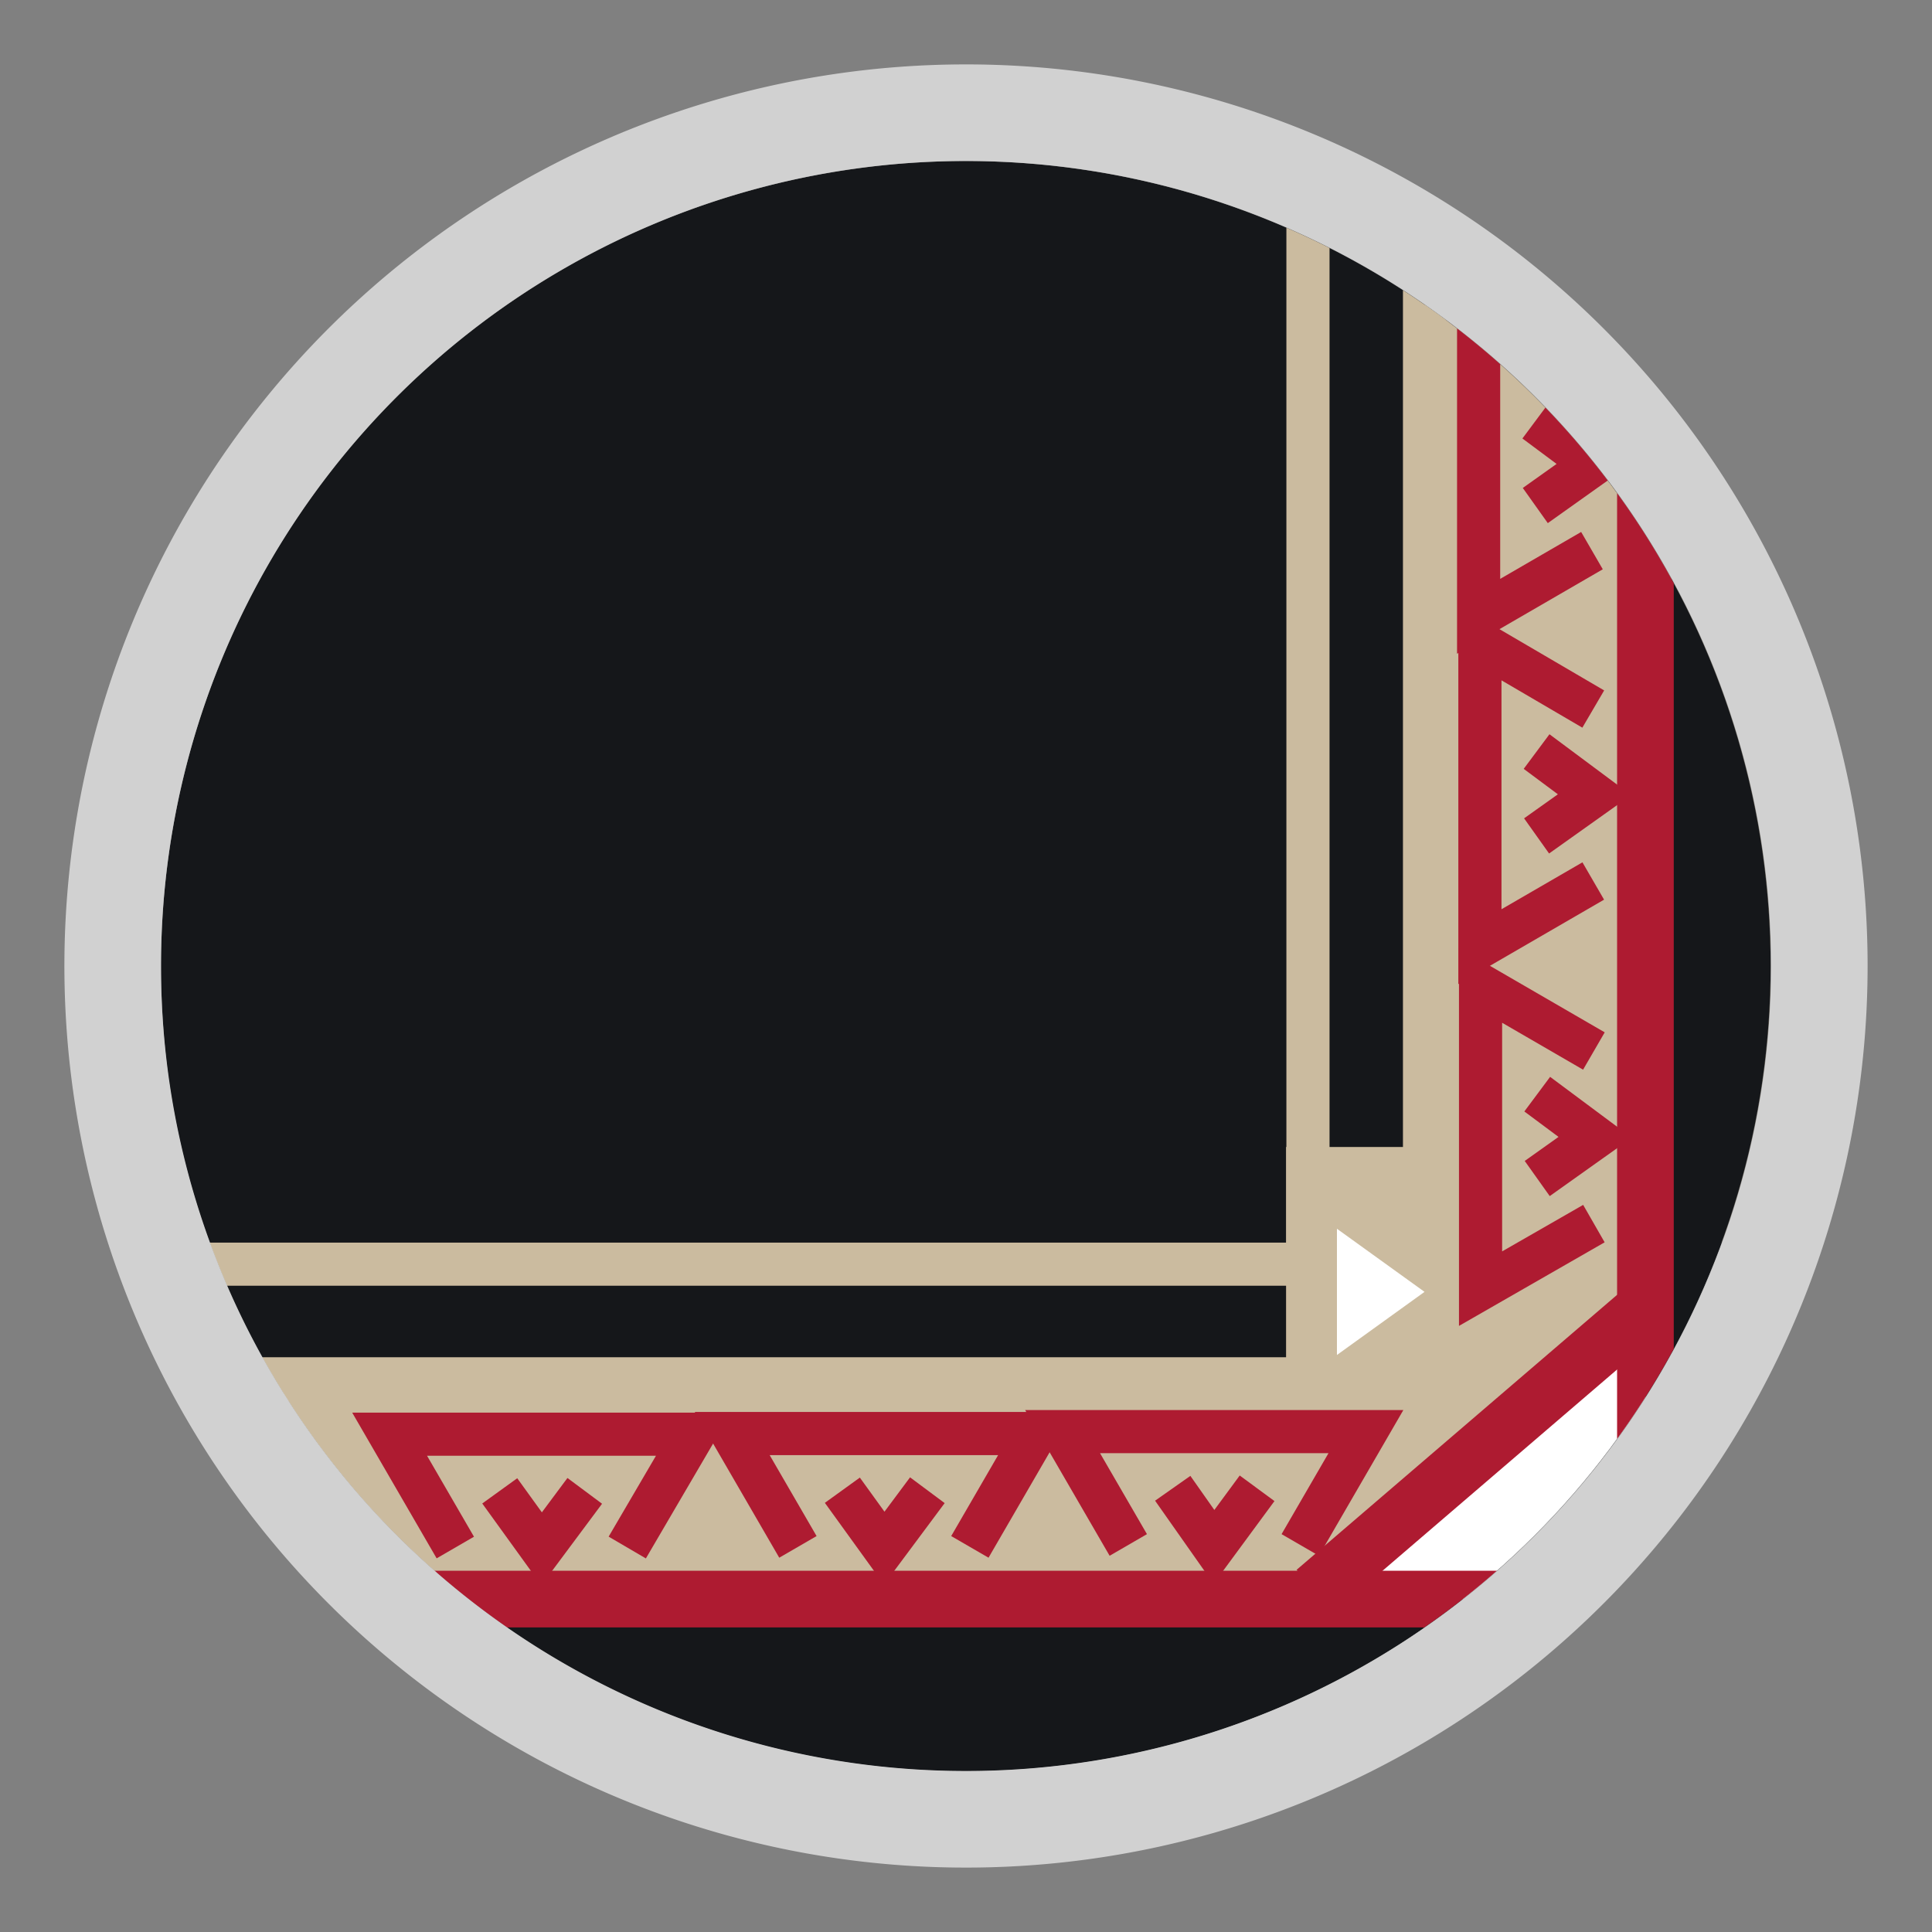
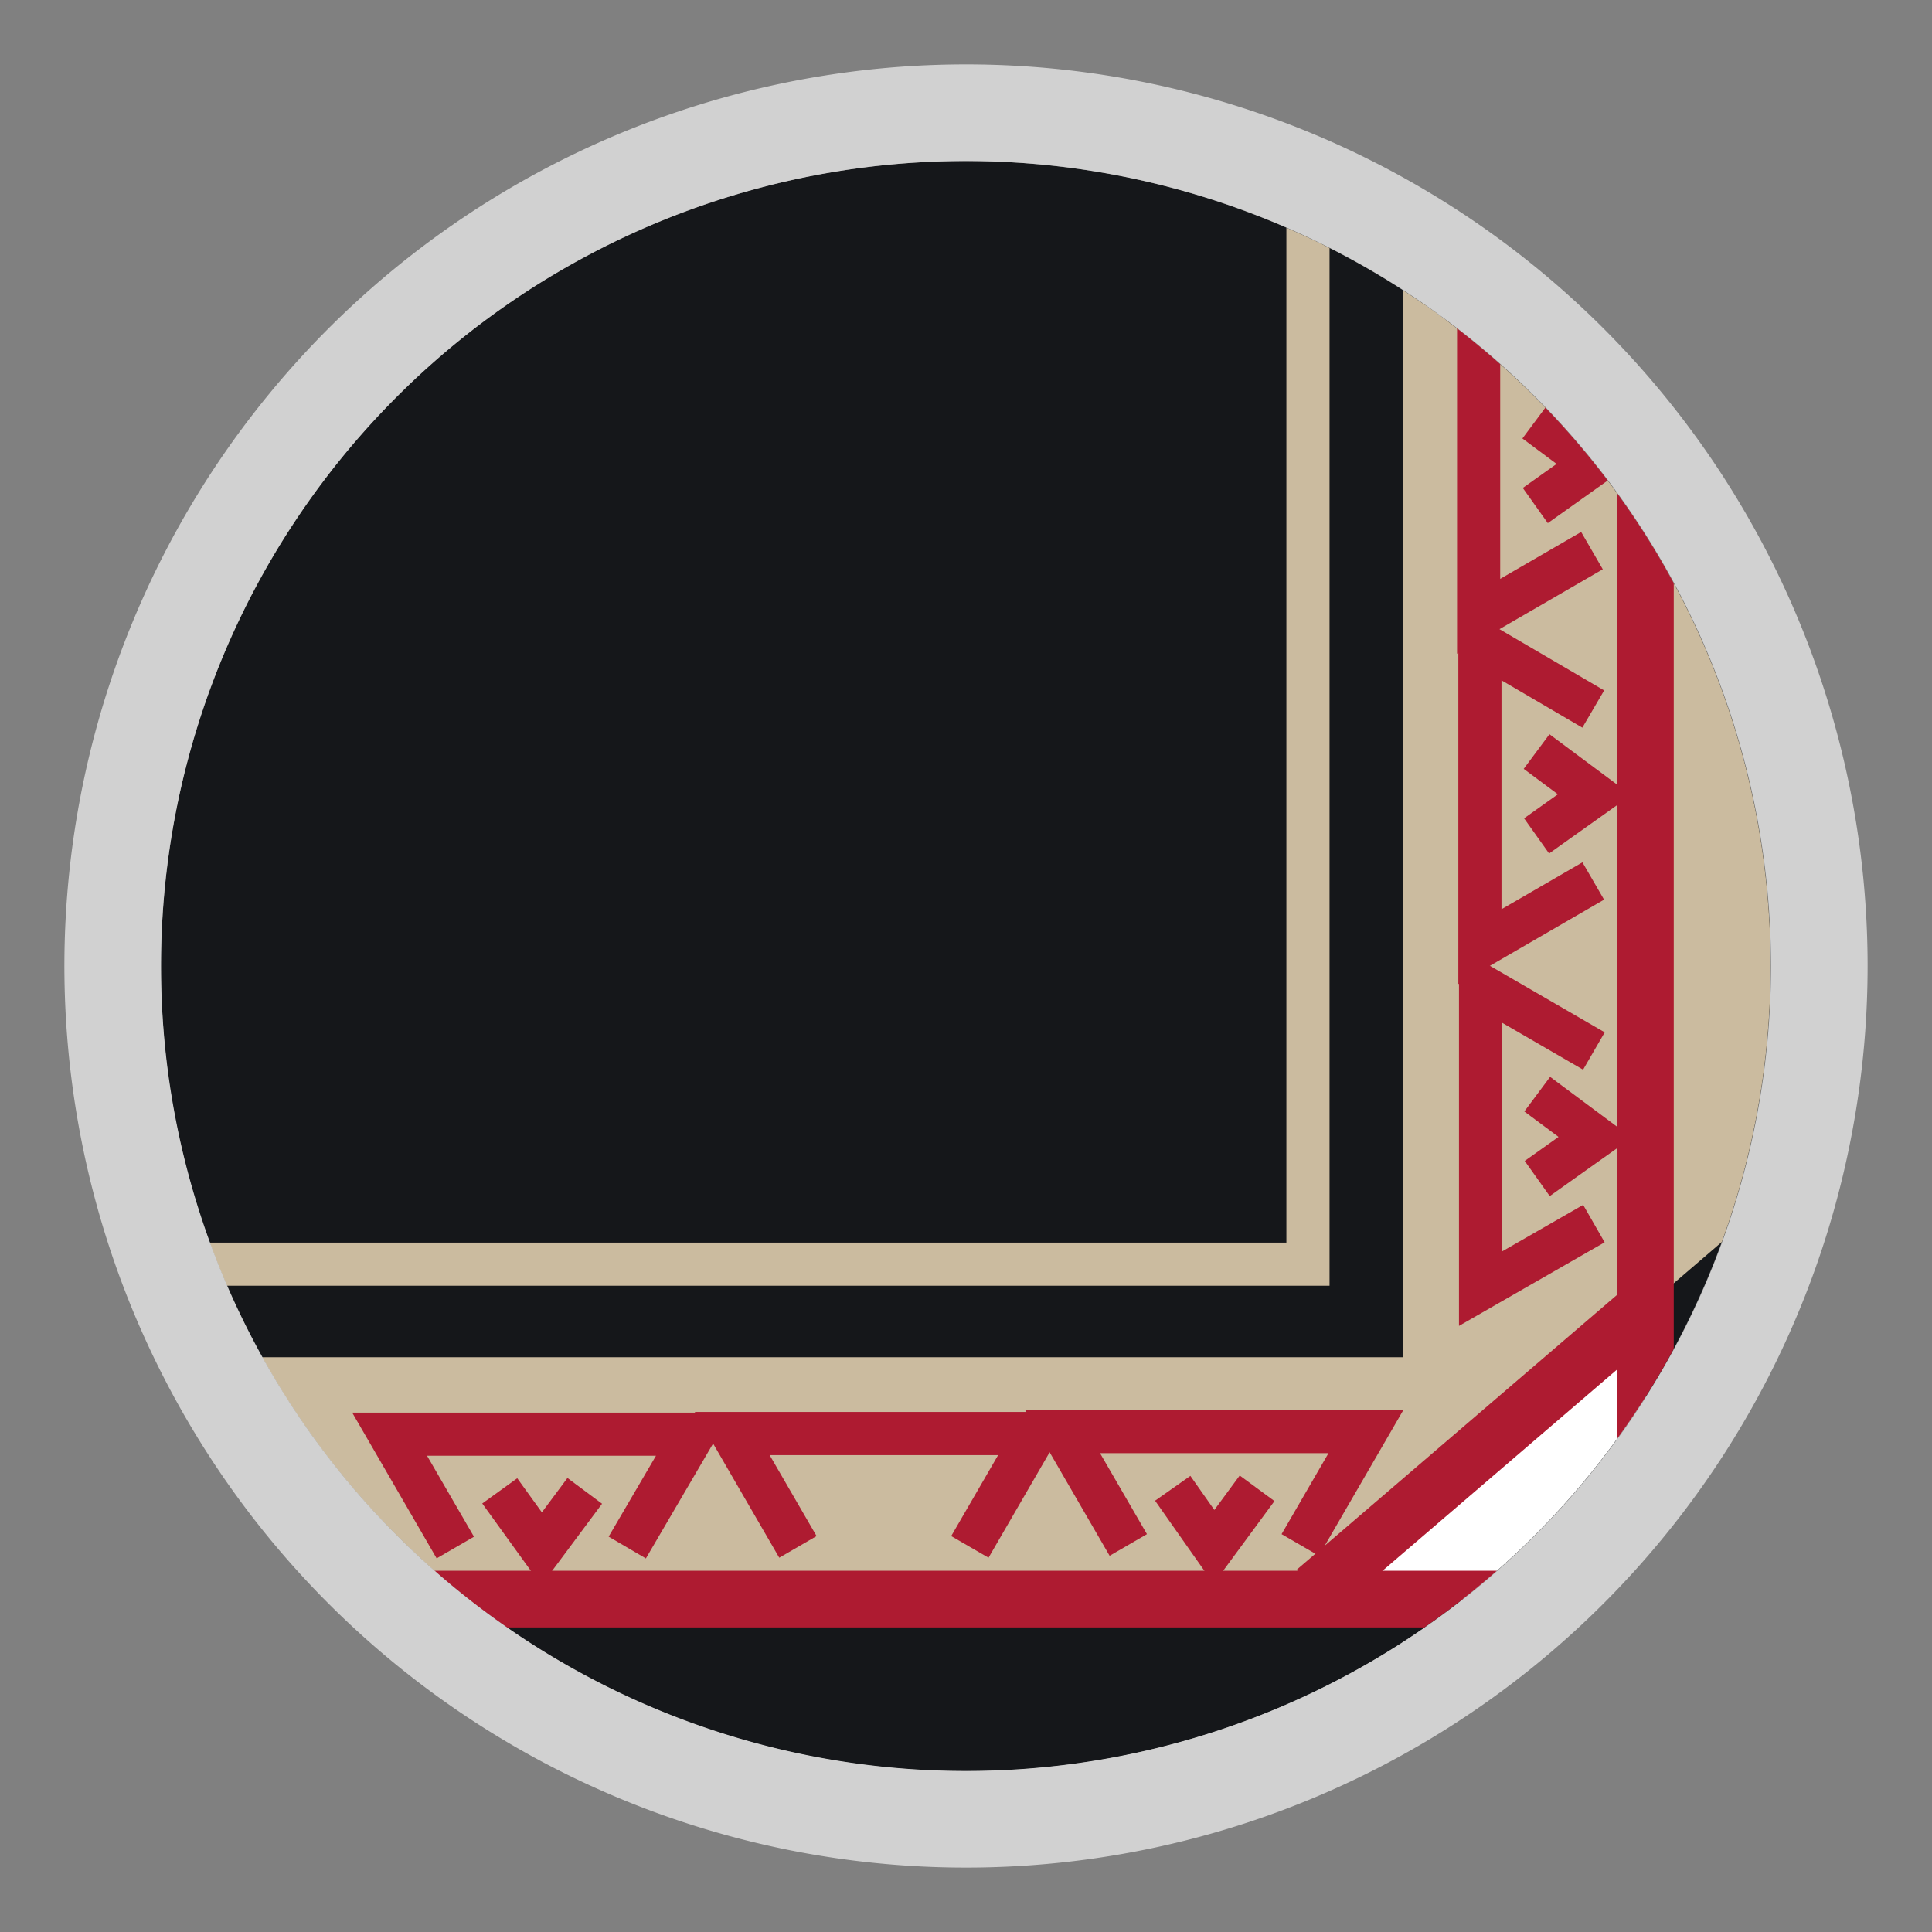
<svg xmlns="http://www.w3.org/2000/svg" id="Livello_1" data-name="Livello 1" viewBox="0 0 30 30">
  <rect x="0" y="0" width="30" height="30" fill="#808080" stroke="none" />
  <defs>
    <style>.cls-1,.cls-5,.cls-6,.cls-8{fill:none;}.cls-2{clip-path:url(#clip-path);}.cls-3{fill:#15171a;}.cls-4{fill:#cbbb9f;}.cls-5{stroke:#cbbb9f;stroke-width:0.67px;}.cls-5,.cls-6,.cls-8{stroke-miterlimit:10;}.cls-6,.cls-8{stroke:#ae1b31;}.cls-6{stroke-width:0.67px;}.cls-7{fill:#fff;}.cls-8{stroke-width:0.88px;}.cls-9{fill:#d1d1d1;}</style>
    <clipPath id="clip-path">
-       <path class="cls-1" d="M15,2.5A12.5,12.5,0,1,1,2.62,16.77,12.94,12.94,0,0,1,2.5,15,12.5,12.5,0,0,1,15,2.5Z" />
+       <path class="cls-1" d="M15,2.5A12.5,12.5,0,1,1,2.62,16.77,12.94,12.94,0,0,1,2.5,15,12.5,12.5,0,0,1,15,2.5" />
    </clipPath>
  </defs>
  <g class="cls-2">
    <path class="cls-3" d="M15,2.5A12.5,12.5,0,1,1,2.62,16.77,12.94,12.94,0,0,1,2.5,15,12.5,12.5,0,0,1,15,2.5Z" />
-     <rect class="cls-4" x="19.97" y="17.81" width="2.15" height="3.6" />
    <polyline class="cls-5" points="2.77 19.63 20.31 19.63 20.31 2.19" />
    <polygon class="cls-4" points="3.66 21.65 5.62 24.42 20.76 24.42 28.78 17.53 26.45 3.86 22.12 4.42 22.28 19.42 22.4 20.16 22.12 21.41 3.66 21.65" />
    <polyline class="cls-6" points="7.07 24.03 6.05 22.27 10.77 22.27 9.74 24.03" />
    <polyline class="cls-6" points="7.76 23.15 8.41 24.05 9.08 23.15" />
    <polyline class="cls-6" points="12.39 24.02 11.37 22.26 16.08 22.26 15.06 24.02" />
-     <polyline class="cls-6" points="13.08 23.14 13.73 24.04 14.4 23.14" />
    <polyline class="cls-6" points="17.52 23.99 16.5 22.23 21.21 22.23 20.19 23.99" />
    <polyline class="cls-6" points="18.21 23.11 18.85 24.02 19.52 23.11" />
    <rect class="cls-3" x="6.94" y="25.28" width="17.38" height="3.24" />
-     <rect class="cls-3" x="25.95" y="2.76" width="3.87" height="18.65" />
    <polygon class="cls-7" points="21.21 24.83 25.55 24.83 25.55 20.75 21.05 24.42 21.21 24.83" />
    <polyline class="cls-6" points="24.74 13.68 22.98 14.7 22.98 9.98 24.74 11.01" />
    <polyline class="cls-6" points="23.86 12.98 24.76 12.34 23.86 11.67" />
    <polyline class="cls-6" points="24.72 8.55 22.96 9.57 22.96 4.85 24.72 5.88" />
    <polyline class="cls-6" points="23.84 7.85 24.74 7.21 23.84 6.54" />
    <polyline class="cls-6" points="24.75 19 22.99 20.01 22.99 15.3 24.75 16.32" />
    <polyline class="cls-6" points="23.87 18.3 24.77 17.66 23.87 16.99" />
    <line class="cls-8" x1="25.55" y1="24.83" x2="25.55" y2="-0.12" />
    <line class="cls-8" x1="20.42" y1="24.71" x2="25.49" y2="20.36" />
    <line class="cls-8" x1="5.62" y1="24.83" x2="26.18" y2="24.83" />
    <polyline class="cls-5" points="2.77 21.41 22.12 21.41 22.12 2.19" />
-     <polygon class="cls-7" points="20.76 19.08 20.76 21.04 22.12 20.06 20.76 19.08" />
  </g>
  <path class="cls-9" d="M15,2.5A12.5,12.5,0,1,1,2.5,15,12.5,12.5,0,0,1,15,2.5M15,1A14,14,0,1,0,29,15,14,14,0,0,0,15,1Z" />
</svg>